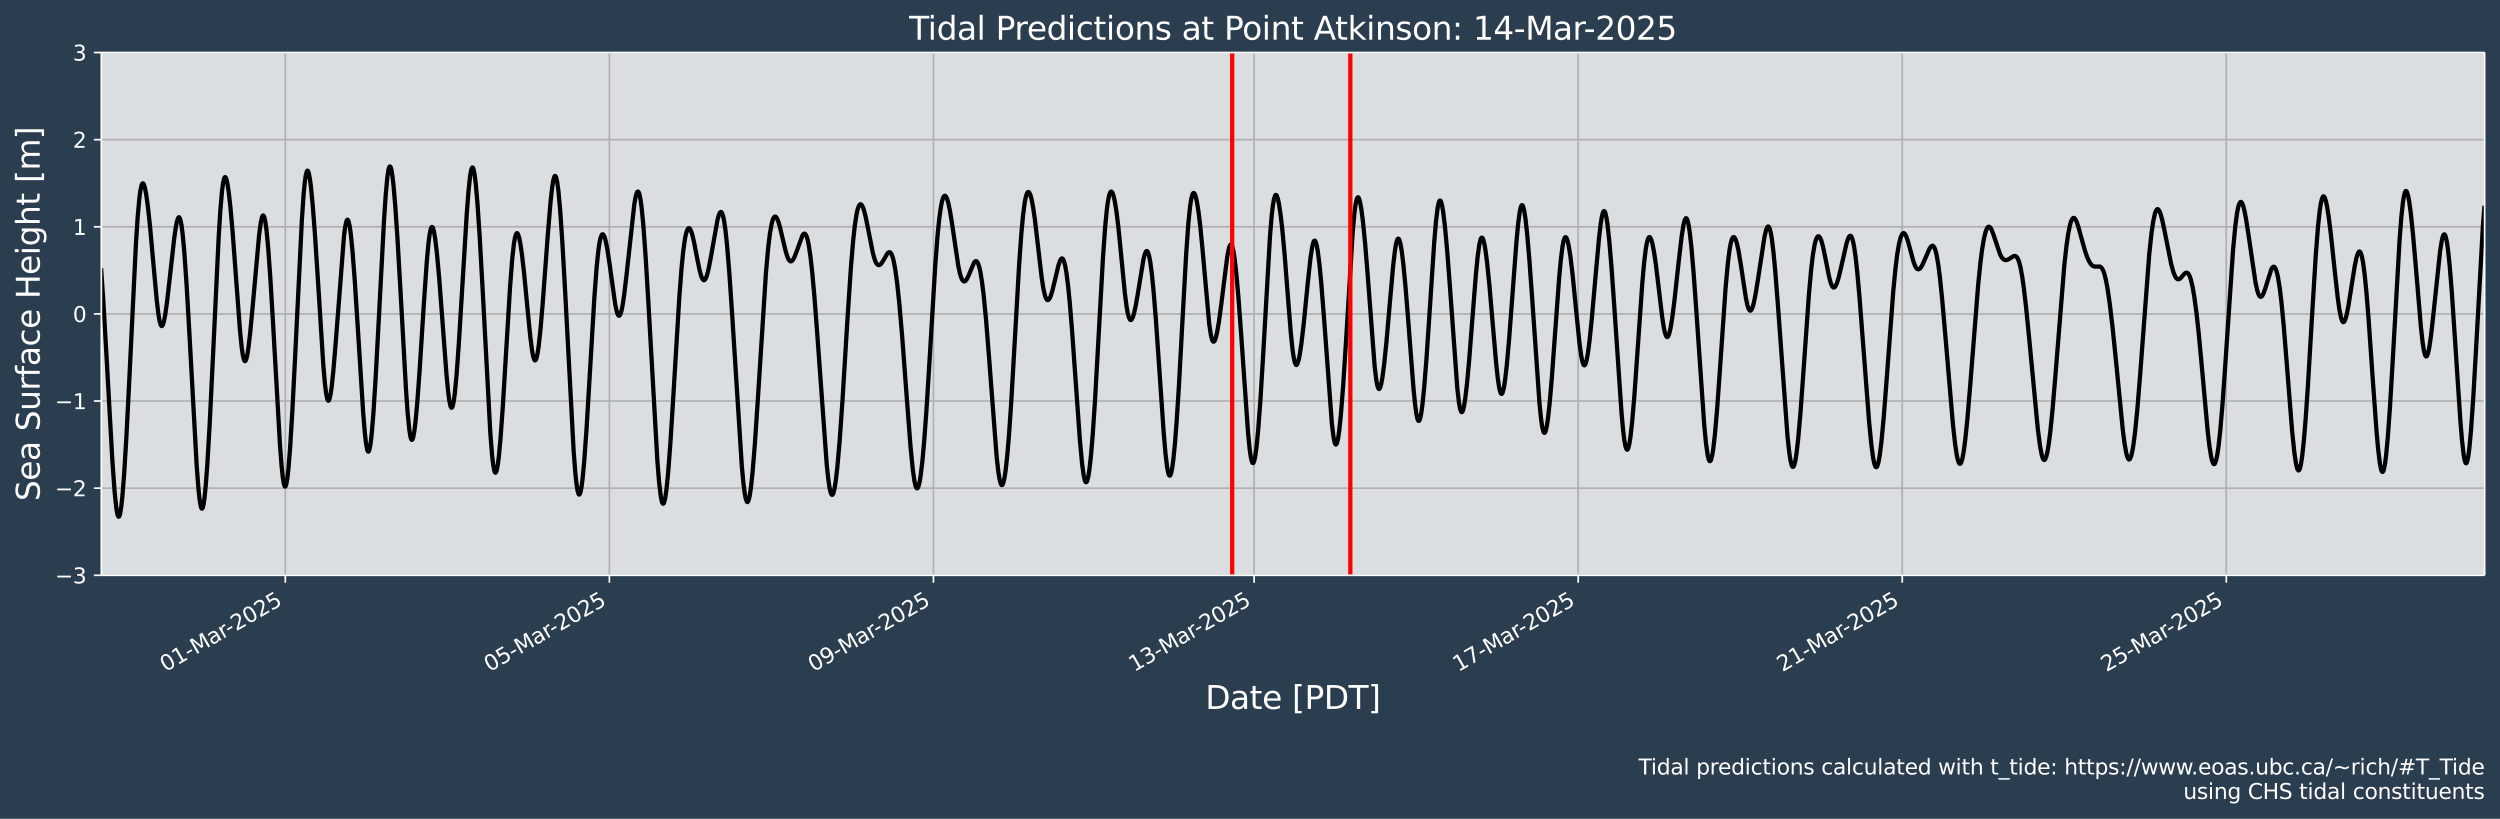
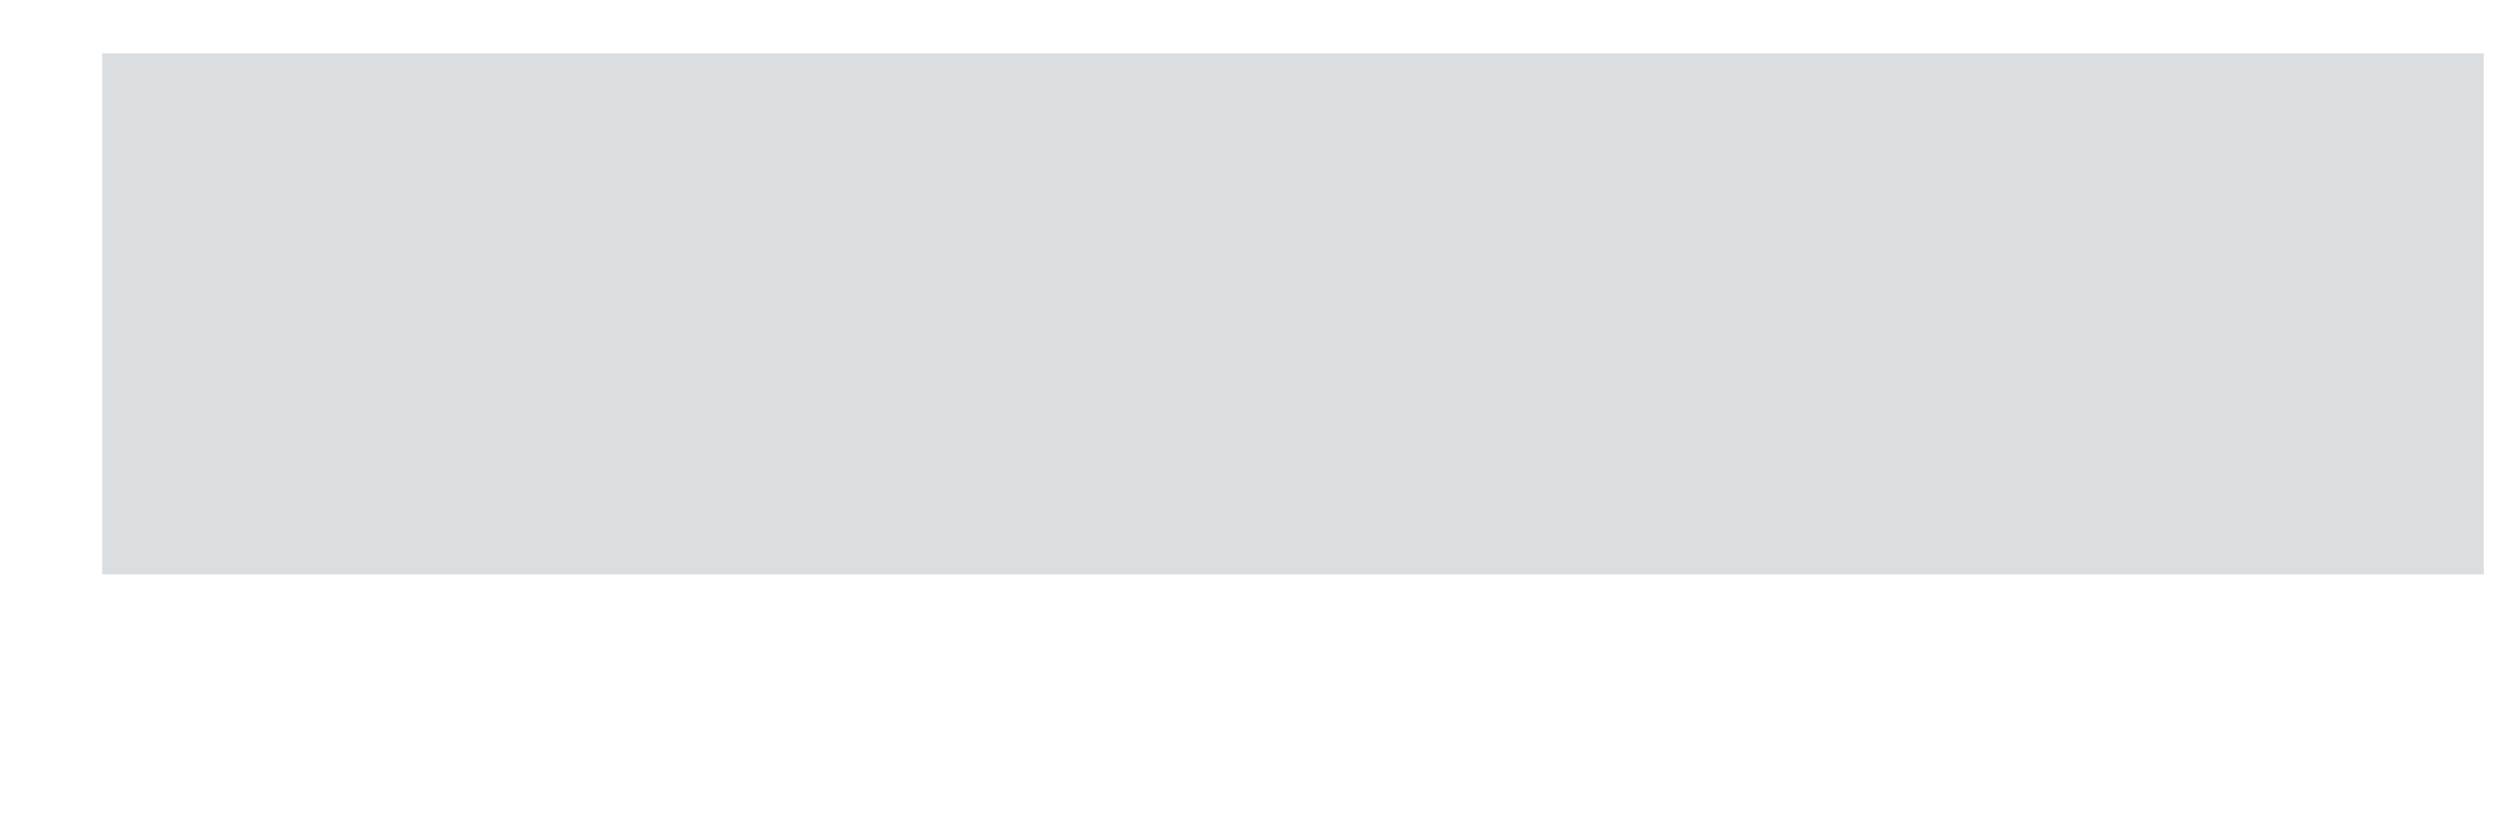
<svg xmlns="http://www.w3.org/2000/svg" xmlns:xlink="http://www.w3.org/1999/xlink" width="1170.7pt" height="383.43pt" version="1.1" viewBox="0 0 1170.7 383.43">
  <defs>
    <style type="text/css">*{stroke-linejoin: round; stroke-linecap: butt}</style>
  </defs>
  <g id="figure_1">
    <g id="patch_1">
-       <path d="m0 383.43h1170.7v-383.43h-1170.7z" fill="#2b3e50" />
-     </g>
+       </g>
    <g id="axes_1">
      <g id="patch_2">
        <path d="m47.459 269.4h1116v-244.8h-1116z" fill="#dbdee1" />
      </g>
      <g id="matplotlib.axis_1">
        <g id="xtick_1">
          <g id="line2d_1">
            <path d="m133.61 269.4v-244.8" clip-path="url(#p5bf137adb3)" fill="none" stroke="#b0b0b0" stroke-linecap="square" stroke-width=".8" />
          </g>
          <g id="line2d_2">
            <defs>
              <path id="me575193d54" d="m0 0v3.5" stroke="#fff" stroke-width=".8" />
            </defs>
            <use x="133.61" y="269.398" fill="#ffffff" stroke="#ffffff" stroke-width=".8" xlink:href="#me575193d54" />
          </g>
          <g id="text_1">
            <g transform="translate(77.473 314.79) rotate(-30) scale(.1 -.1)" fill="#fff">
              <defs>
                <path id="DejaVuSans-30" transform="scale(.016)" d="m2034 4250q-487 0-733-480-245-479-245-1442 0-959 245-1439 246-480 733-480 491 0 736 480 246 480 246 1439 0 963-246 1442-245 480-736 480zm0 500q785 0 1199-621 414-620 414-1801 0-1178-414-1799-414-620-1199-620-784 0-1198 620-414 621-414 1799 0 1181 414 1801 414 621 1198 621z" />
                <path id="DejaVuSans-31" transform="scale(.016)" d="m794 531h1031v3560l-1122-225v575l1116 225h631v-4135h1031v-531h-2687v531z" />
                <path id="DejaVuSans-2d" transform="scale(.016)" d="m313 2009h1684v-512h-1684v512z" />
                <path id="DejaVuSans-4d" transform="scale(.016)" d="m628 4666h941l1190-3175 1197 3175h941v-4666h-616v4097l-1203-3200h-634l-1203 3200v-4097h-613v4666z" />
-                 <path id="DejaVuSans-61" transform="scale(.016)" d="m2194 1759q-697 0-966-159t-269-544q0-306 202-486 202-179 548-179 479 0 768 339t289 901v128h-572zm1147 238v-1997h-575v531q-197-318-491-470t-719-152q-537 0-855 302-317 302-317 808 0 590 395 890 396 300 1180 300h807v57q0 397-261 614t-733 217q-300 0-585-72-284-72-546-216v532q315 122 612 182 297 61 578 61 760 0 1135-394 375-393 375-1193z" />
                <path id="DejaVuSans-72" transform="scale(.016)" d="m2631 2963q-97 56-211 82-114 27-251 27-488 0-749-317t-261-911v-1844h-578v3500h578v-544q182 319 472 473 291 155 707 155 59 0 131-8 72-7 159-23l3-590z" />
                <path id="DejaVuSans-32" transform="scale(.016)" d="m1228 531h2203v-531h-2962v531q359 372 979 998 621 627 780 809 303 340 423 576 121 236 121 464 0 372-261 606-261 235-680 235-297 0-627-103-329-103-704-313v638q381 153 712 231 332 78 607 78 725 0 1156-363 431-362 431-968 0-288-108-546-107-257-392-607-78-91-497-524-418-433-1181-1211z" />
                <path id="DejaVuSans-35" transform="scale(.016)" d="m691 4666h2478v-532h-1900v-1143q137 47 274 70 138 23 276 23 781 0 1237-428 457-428 457-1159 0-753-469-1171-469-417-1322-417-294 0-599 50-304 50-629 150v635q281-153 581-228t634-75q541 0 856 284 316 284 316 772 0 487-316 771-315 285-856 285-253 0-505-56-251-56-513-175v2344z" />
              </defs>
              <use xlink:href="#DejaVuSans-30" />
              <use transform="translate(63.623)" xlink:href="#DejaVuSans-31" />
              <use transform="translate(127.25)" xlink:href="#DejaVuSans-2d" />
              <use transform="translate(163.33)" xlink:href="#DejaVuSans-4d" />
              <use transform="translate(249.61)" xlink:href="#DejaVuSans-61" />
              <use transform="translate(310.89)" xlink:href="#DejaVuSans-72" />
              <use transform="translate(345.63)" xlink:href="#DejaVuSans-2d" />
              <use transform="translate(381.71)" xlink:href="#DejaVuSans-32" />
              <use transform="translate(445.33)" xlink:href="#DejaVuSans-30" />
              <use transform="translate(508.96)" xlink:href="#DejaVuSans-32" />
              <use transform="translate(572.58)" xlink:href="#DejaVuSans-35" />
            </g>
          </g>
        </g>
        <g id="xtick_2">
          <g id="line2d_3">
            <path d="m285.36 269.4v-244.8" clip-path="url(#p5bf137adb3)" fill="none" stroke="#b0b0b0" stroke-linecap="square" stroke-width=".8" />
          </g>
          <g id="line2d_4">
            <use x="285.36" y="269.398" fill="#ffffff" stroke="#ffffff" stroke-width=".8" xlink:href="#me575193d54" />
          </g>
          <g id="text_2">
            <g transform="translate(229.22 314.79) rotate(-30) scale(.1 -.1)" fill="#fff">
              <use xlink:href="#DejaVuSans-30" />
              <use transform="translate(63.623)" xlink:href="#DejaVuSans-35" />
              <use transform="translate(127.25)" xlink:href="#DejaVuSans-2d" />
              <use transform="translate(163.33)" xlink:href="#DejaVuSans-4d" />
              <use transform="translate(249.61)" xlink:href="#DejaVuSans-61" />
              <use transform="translate(310.89)" xlink:href="#DejaVuSans-72" />
              <use transform="translate(345.63)" xlink:href="#DejaVuSans-2d" />
              <use transform="translate(381.71)" xlink:href="#DejaVuSans-32" />
              <use transform="translate(445.33)" xlink:href="#DejaVuSans-30" />
              <use transform="translate(508.96)" xlink:href="#DejaVuSans-32" />
              <use transform="translate(572.58)" xlink:href="#DejaVuSans-35" />
            </g>
          </g>
        </g>
        <g id="xtick_3">
          <g id="line2d_5">
            <path d="m437.11 269.4v-244.8" clip-path="url(#p5bf137adb3)" fill="none" stroke="#b0b0b0" stroke-linecap="square" stroke-width=".8" />
          </g>
          <g id="line2d_6">
            <use x="437.111" y="269.398" fill="#ffffff" stroke="#ffffff" stroke-width=".8" xlink:href="#me575193d54" />
          </g>
          <g id="text_3">
            <g transform="translate(380.97 314.79) rotate(-30) scale(.1 -.1)" fill="#fff">
              <defs>
                <path id="DejaVuSans-39" transform="scale(.016)" d="m703 97v575q238-113 481-172 244-59 479-59 625 0 954 420 330 420 377 1277-181-269-460-413-278-144-615-144-700 0-1108 423-408 424-408 1159 0 718 425 1152 425 435 1131 435 810 0 1236-621 427-620 427-1801 0-1103-524-1761-523-658-1407-658-238 0-482 47-243 47-506 141zm1256 1978q425 0 673 290 249 291 249 798 0 503-249 795-248 292-673 292t-673-292-248-795q0-507 248-798 248-290 673-290z" />
              </defs>
              <use xlink:href="#DejaVuSans-30" />
              <use transform="translate(63.623)" xlink:href="#DejaVuSans-39" />
              <use transform="translate(127.25)" xlink:href="#DejaVuSans-2d" />
              <use transform="translate(163.33)" xlink:href="#DejaVuSans-4d" />
              <use transform="translate(249.61)" xlink:href="#DejaVuSans-61" />
              <use transform="translate(310.89)" xlink:href="#DejaVuSans-72" />
              <use transform="translate(345.63)" xlink:href="#DejaVuSans-2d" />
              <use transform="translate(381.71)" xlink:href="#DejaVuSans-32" />
              <use transform="translate(445.33)" xlink:href="#DejaVuSans-30" />
              <use transform="translate(508.96)" xlink:href="#DejaVuSans-32" />
              <use transform="translate(572.58)" xlink:href="#DejaVuSans-35" />
            </g>
          </g>
        </g>
        <g id="xtick_4">
          <g id="line2d_7">
            <path d="m587.28 269.4v-244.8" clip-path="url(#p5bf137adb3)" fill="none" stroke="#b0b0b0" stroke-linecap="square" stroke-width=".8" />
          </g>
          <g id="line2d_8">
            <use x="587.281" y="269.398" fill="#ffffff" stroke="#ffffff" stroke-width=".8" xlink:href="#me575193d54" />
          </g>
          <g id="text_4">
            <g transform="translate(531.14 314.79) rotate(-30) scale(.1 -.1)" fill="#fff">
              <defs>
                <path id="DejaVuSans-33" transform="scale(.016)" d="m2597 2516q453-97 707-404 255-306 255-756 0-690-475-1069-475-378-1350-378-293 0-604 58t-642 174v609q262-153 574-231 313-78 654-78 593 0 904 234t311 681q0 413-289 645-289 233-804 233h-544v519h569q465 0 712 186t247 536q0 359-255 551-254 193-729 193-260 0-557-57-297-56-653-174v562q360 100 674 150t592 50q719 0 1137-327 419-326 419-882 0-388-222-655t-631-370z" />
              </defs>
              <use xlink:href="#DejaVuSans-31" />
              <use transform="translate(63.623)" xlink:href="#DejaVuSans-33" />
              <use transform="translate(127.25)" xlink:href="#DejaVuSans-2d" />
              <use transform="translate(163.33)" xlink:href="#DejaVuSans-4d" />
              <use transform="translate(249.61)" xlink:href="#DejaVuSans-61" />
              <use transform="translate(310.89)" xlink:href="#DejaVuSans-72" />
              <use transform="translate(345.63)" xlink:href="#DejaVuSans-2d" />
              <use transform="translate(381.71)" xlink:href="#DejaVuSans-32" />
              <use transform="translate(445.33)" xlink:href="#DejaVuSans-30" />
              <use transform="translate(508.96)" xlink:href="#DejaVuSans-32" />
              <use transform="translate(572.58)" xlink:href="#DejaVuSans-35" />
            </g>
          </g>
        </g>
        <g id="xtick_5">
          <g id="line2d_9">
            <path d="m739.03 269.4v-244.8" clip-path="url(#p5bf137adb3)" fill="none" stroke="#b0b0b0" stroke-linecap="square" stroke-width=".8" />
          </g>
          <g id="line2d_10">
            <use x="739.032" y="269.398" fill="#ffffff" stroke="#ffffff" stroke-width=".8" xlink:href="#me575193d54" />
          </g>
          <g id="text_5">
            <g transform="translate(682.89 314.79) rotate(-30) scale(.1 -.1)" fill="#fff">
              <defs>
                <path id="DejaVuSans-37" transform="scale(.016)" d="m525 4666h3e3v-269l-1694-4397h-659l1594 4134h-2241v532z" />
              </defs>
              <use xlink:href="#DejaVuSans-31" />
              <use transform="translate(63.623)" xlink:href="#DejaVuSans-37" />
              <use transform="translate(127.25)" xlink:href="#DejaVuSans-2d" />
              <use transform="translate(163.33)" xlink:href="#DejaVuSans-4d" />
              <use transform="translate(249.61)" xlink:href="#DejaVuSans-61" />
              <use transform="translate(310.89)" xlink:href="#DejaVuSans-72" />
              <use transform="translate(345.63)" xlink:href="#DejaVuSans-2d" />
              <use transform="translate(381.71)" xlink:href="#DejaVuSans-32" />
              <use transform="translate(445.33)" xlink:href="#DejaVuSans-30" />
              <use transform="translate(508.96)" xlink:href="#DejaVuSans-32" />
              <use transform="translate(572.58)" xlink:href="#DejaVuSans-35" />
            </g>
          </g>
        </g>
        <g id="xtick_6">
          <g id="line2d_11">
-             <path d="m890.78 269.4v-244.8" clip-path="url(#p5bf137adb3)" fill="none" stroke="#b0b0b0" stroke-linecap="square" stroke-width=".8" />
-           </g>
+             </g>
          <g id="line2d_12">
            <use x="890.782" y="269.398" fill="#ffffff" stroke="#ffffff" stroke-width=".8" xlink:href="#me575193d54" />
          </g>
          <g id="text_6">
            <g transform="translate(834.65 314.79) rotate(-30) scale(.1 -.1)" fill="#fff">
              <use xlink:href="#DejaVuSans-32" />
              <use transform="translate(63.623)" xlink:href="#DejaVuSans-31" />
              <use transform="translate(127.25)" xlink:href="#DejaVuSans-2d" />
              <use transform="translate(163.33)" xlink:href="#DejaVuSans-4d" />
              <use transform="translate(249.61)" xlink:href="#DejaVuSans-61" />
              <use transform="translate(310.89)" xlink:href="#DejaVuSans-72" />
              <use transform="translate(345.63)" xlink:href="#DejaVuSans-2d" />
              <use transform="translate(381.71)" xlink:href="#DejaVuSans-32" />
              <use transform="translate(445.33)" xlink:href="#DejaVuSans-30" />
              <use transform="translate(508.96)" xlink:href="#DejaVuSans-32" />
              <use transform="translate(572.58)" xlink:href="#DejaVuSans-35" />
            </g>
          </g>
        </g>
        <g id="xtick_7">
          <g id="line2d_13">
            <path d="m1042.5 269.4v-244.8" clip-path="url(#p5bf137adb3)" fill="none" stroke="#b0b0b0" stroke-linecap="square" stroke-width=".8" />
          </g>
          <g id="line2d_14">
            <use x="1042.533" y="269.398" fill="#ffffff" stroke="#ffffff" stroke-width=".8" xlink:href="#me575193d54" />
          </g>
          <g id="text_7">
            <g transform="translate(986.4 314.79) rotate(-30) scale(.1 -.1)" fill="#fff">
              <use xlink:href="#DejaVuSans-32" />
              <use transform="translate(63.623)" xlink:href="#DejaVuSans-35" />
              <use transform="translate(127.25)" xlink:href="#DejaVuSans-2d" />
              <use transform="translate(163.33)" xlink:href="#DejaVuSans-4d" />
              <use transform="translate(249.61)" xlink:href="#DejaVuSans-61" />
              <use transform="translate(310.89)" xlink:href="#DejaVuSans-72" />
              <use transform="translate(345.63)" xlink:href="#DejaVuSans-2d" />
              <use transform="translate(381.71)" xlink:href="#DejaVuSans-32" />
              <use transform="translate(445.33)" xlink:href="#DejaVuSans-30" />
              <use transform="translate(508.96)" xlink:href="#DejaVuSans-32" />
              <use transform="translate(572.58)" xlink:href="#DejaVuSans-35" />
            </g>
          </g>
        </g>
        <g id="text_8">
          <g transform="translate(564.42 331.99) scale(.15 -.15)" fill="#fff">
            <defs>
              <path id="BitstreamVeraSans-Roman-44" transform="scale(.016)" d="m1259 4147v-3628h763q966 0 1414 437 448 438 448 1382 0 937-448 1373t-1414 436h-763zm-631 519h1297q1356 0 1990-564 635-564 635-1764 0-1207-638-1773-637-565-1987-565h-1297v4666z" />
              <path id="BitstreamVeraSans-Roman-61" transform="scale(.016)" d="m2194 1759q-697 0-966-159t-269-544q0-306 202-486 202-179 548-179 479 0 768 339t289 901v128h-572zm1147 238v-1997h-575v531q-197-318-491-470t-719-152q-537 0-855 302-317 302-317 808 0 590 395 890 396 300 1180 300h807v57q0 397-261 614t-733 217q-300 0-585-72-284-72-546-216v532q315 122 612 182 297 61 578 61 760 0 1135-394 375-393 375-1193z" />
              <path id="BitstreamVeraSans-Roman-74" transform="scale(.016)" d="m1172 4494v-994h1184v-447h-1184v-1900q0-428 117-550t477-122h590v-481h-590q-666 0-919 248-253 249-253 905v1900h-422v447h422v994h578z" />
              <path id="BitstreamVeraSans-Roman-65" transform="scale(.016)" d="m3597 1894v-281h-2644q38-594 358-905t892-311q331 0 642 81t618 244v-544q-310-131-635-200t-659-69q-838 0-1327 487-489 488-489 1320 0 859 464 1363 464 505 1252 505 706 0 1117-455 411-454 411-1235zm-575 169q-6 471-264 752-258 282-683 282-481 0-770-272t-333-766l2050 4z" />
              <path id="BitstreamVeraSans-Roman-5b" transform="scale(.016)" d="m550 4863h1325v-447h-750v-4813h750v-447h-1325v5707z" />
              <path id="BitstreamVeraSans-Roman-50" transform="scale(.016)" d="m1259 4147v-1753h794q441 0 681 228 241 228 241 650 0 419-241 647-240 228-681 228h-794zm-631 519h1425q785 0 1186-355 402-355 402-1039 0-691-402-1044-401-353-1186-353h-794v-1875h-631v4666z" />
              <path id="BitstreamVeraSans-Roman-54" transform="scale(.016)" d="m-19 4666h3947v-532h-1656v-4134h-634v4134h-1657v532z" />
              <path id="BitstreamVeraSans-Roman-5d" transform="scale(.016)" d="m1947 4863v-5707h-1325v447h747v4813h-747v447h1325z" />
            </defs>
            <use xlink:href="#BitstreamVeraSans-Roman-44" />
            <use transform="translate(77.002)" xlink:href="#BitstreamVeraSans-Roman-61" />
            <use transform="translate(138.28)" xlink:href="#BitstreamVeraSans-Roman-74" />
            <use transform="translate(177.49)" xlink:href="#BitstreamVeraSans-Roman-65" />
            <use transform="translate(239.01)" xlink:href="#BitstreamVeraSans-Roman-20" />
            <use transform="translate(270.8)" xlink:href="#BitstreamVeraSans-Roman-5b" />
            <use transform="translate(309.81)" xlink:href="#BitstreamVeraSans-Roman-50" />
            <use transform="translate(370.12)" xlink:href="#BitstreamVeraSans-Roman-44" />
            <use transform="translate(447.12)" xlink:href="#BitstreamVeraSans-Roman-54" />
            <use transform="translate(508.2)" xlink:href="#BitstreamVeraSans-Roman-5d" />
          </g>
        </g>
      </g>
      <g id="matplotlib.axis_2">
        <g id="ytick_1">
          <g id="line2d_15">
            <path d="m47.459 269.4h1116" clip-path="url(#p5bf137adb3)" fill="none" stroke="#b0b0b0" stroke-linecap="square" stroke-width=".8" />
          </g>
          <g id="line2d_16">
            <defs>
              <path id="m06b5dbfa64" d="m0 0h-3.5" stroke="#fff" stroke-width=".8" />
            </defs>
            <use x="47.459" y="269.398" fill="#ffffff" stroke="#ffffff" stroke-width=".8" xlink:href="#m06b5dbfa64" />
          </g>
          <g id="text_9">
            <g transform="translate(25.717 273.2) scale(.1 -.1)" fill="#fff">
              <defs>
                <path id="DejaVuSans-2212" transform="scale(.016)" d="m678 2272h4006v-531h-4006v531z" />
              </defs>
              <use xlink:href="#DejaVuSans-2212" />
              <use transform="translate(83.789)" xlink:href="#DejaVuSans-33" />
            </g>
          </g>
        </g>
        <g id="ytick_2">
          <g id="line2d_17">
            <path d="m47.459 228.6h1116" clip-path="url(#p5bf137adb3)" fill="none" stroke="#b0b0b0" stroke-linecap="square" stroke-width=".8" />
          </g>
          <g id="line2d_18">
            <use x="47.459" y="228.598" fill="#ffffff" stroke="#ffffff" stroke-width=".8" xlink:href="#m06b5dbfa64" />
          </g>
          <g id="text_10">
            <g transform="translate(25.717 232.4) scale(.1 -.1)" fill="#fff">
              <use xlink:href="#DejaVuSans-2212" />
              <use transform="translate(83.789)" xlink:href="#DejaVuSans-32" />
            </g>
          </g>
        </g>
        <g id="ytick_3">
          <g id="line2d_19">
            <path d="m47.459 187.8h1116" clip-path="url(#p5bf137adb3)" fill="none" stroke="#b0b0b0" stroke-linecap="square" stroke-width=".8" />
          </g>
          <g id="line2d_20">
            <use x="47.459" y="187.798" fill="#ffffff" stroke="#ffffff" stroke-width=".8" xlink:href="#m06b5dbfa64" />
          </g>
          <g id="text_11">
            <g transform="translate(25.717 191.6) scale(.1 -.1)" fill="#fff">
              <use xlink:href="#DejaVuSans-2212" />
              <use transform="translate(83.789)" xlink:href="#DejaVuSans-31" />
            </g>
          </g>
        </g>
        <g id="ytick_4">
          <g id="line2d_21">
            <path d="m47.459 147h1116" clip-path="url(#p5bf137adb3)" fill="none" stroke="#b0b0b0" stroke-linecap="square" stroke-width=".8" />
          </g>
          <g id="line2d_22">
            <use x="47.459" y="146.998" fill="#ffffff" stroke="#ffffff" stroke-width=".8" xlink:href="#m06b5dbfa64" />
          </g>
          <g id="text_12">
            <g transform="translate(34.097 150.8) scale(.1 -.1)" fill="#fff">
              <use xlink:href="#DejaVuSans-30" />
            </g>
          </g>
        </g>
        <g id="ytick_5">
          <g id="line2d_23">
            <path d="m47.459 106.2h1116" clip-path="url(#p5bf137adb3)" fill="none" stroke="#b0b0b0" stroke-linecap="square" stroke-width=".8" />
          </g>
          <g id="line2d_24">
            <use x="47.459" y="106.198" fill="#ffffff" stroke="#ffffff" stroke-width=".8" xlink:href="#m06b5dbfa64" />
          </g>
          <g id="text_13">
            <g transform="translate(34.097 110) scale(.1 -.1)" fill="#fff">
              <use xlink:href="#DejaVuSans-31" />
            </g>
          </g>
        </g>
        <g id="ytick_6">
          <g id="line2d_25">
            <path d="m47.459 65.398h1116" clip-path="url(#p5bf137adb3)" fill="none" stroke="#b0b0b0" stroke-linecap="square" stroke-width=".8" />
          </g>
          <g id="line2d_26">
            <use x="47.459" y="65.398" fill="#ffffff" stroke="#ffffff" stroke-width=".8" xlink:href="#m06b5dbfa64" />
          </g>
          <g id="text_14">
            <g transform="translate(34.097 69.197) scale(.1 -.1)" fill="#fff">
              <use xlink:href="#DejaVuSans-32" />
            </g>
          </g>
        </g>
        <g id="ytick_7">
          <g id="line2d_27">
            <path d="m47.459 24.598h1116" clip-path="url(#p5bf137adb3)" fill="none" stroke="#b0b0b0" stroke-linecap="square" stroke-width=".8" />
          </g>
          <g id="line2d_28">
            <use x="47.459" y="24.598" fill="#ffffff" stroke="#ffffff" stroke-width=".8" xlink:href="#m06b5dbfa64" />
          </g>
          <g id="text_15">
            <g transform="translate(34.097 28.397) scale(.1 -.1)" fill="#fff">
              <use xlink:href="#DejaVuSans-33" />
            </g>
          </g>
        </g>
        <g id="text_16">
          <g transform="translate(18.598 234.64) rotate(-90) scale(.15 -.15)" fill="#fff">
            <defs>
              <path id="BitstreamVeraSans-Roman-53" transform="scale(.016)" d="m3425 4513v-616q-359 172-678 256-319 85-616 85-515 0-795-200t-280-569q0-310 186-468 186-157 705-254l381-78q706-135 1042-474t336-907q0-679-455-1029-454-350-1332-350-331 0-705 75-373 75-773 222v650q384-215 753-325 369-109 725-109 540 0 834 212 294 213 294 607 0 343-211 537t-692 291l-385 75q-706 140-1022 440-315 300-315 835 0 619 436 975t1201 356q329 0 669-60 341-59 697-177z" />
              <path id="BitstreamVeraSans-Roman-75" transform="scale(.016)" d="m544 1381v2119h575v-2097q0-497 193-746 194-248 582-248 465 0 735 297 271 297 271 810v1984h575v-3500h-575v538q-209-319-486-474-276-155-642-155-603 0-916 375-312 375-312 1097z" />
              <path id="BitstreamVeraSans-Roman-72" transform="scale(.016)" d="m2631 2963q-97 56-211 82-114 27-251 27-488 0-749-317t-261-911v-1844h-578v3500h578v-544q182 319 472 473 291 155 707 155 59 0 131-8 72-7 159-23l3-590z" />
              <path id="BitstreamVeraSans-Roman-66" transform="scale(.016)" d="m2375 4863v-479h-550q-309 0-430-125-120-125-120-450v-309h947v-447h-947v-3053h-578v3053h-550v447h550v244q0 584 272 851 272 268 862 268h544z" />
              <path id="BitstreamVeraSans-Roman-63" transform="scale(.016)" d="m3122 3366v-538q-244 135-489 202t-495 67q-560 0-870-355-309-354-309-995t309-996q310-354 870-354 250 0 495 67t489 202v-532q-241-112-499-168-257-57-548-57-791 0-1257 497-465 497-465 1341 0 856 470 1346 471 491 1290 491 265 0 518-55 253-54 491-163z" />
              <path id="BitstreamVeraSans-Roman-48" transform="scale(.016)" d="m628 4666h631v-1913h2294v1913h631v-4666h-631v2222h-2294v-2222h-631v4666z" />
              <path id="BitstreamVeraSans-Roman-69" transform="scale(.016)" d="m603 3500h575v-3500h-575v3500zm0 1363h575v-729h-575v729z" />
              <path id="BitstreamVeraSans-Roman-67" transform="scale(.016)" d="m2906 1791q0 625-258 968-257 344-723 344-462 0-720-344-258-343-258-968 0-622 258-966t720-344q466 0 723 344 258 344 258 966zm575-1357q0-893-397-1329-396-436-1215-436-303 0-572 45t-522 139v559q253-137 500-202 247-66 503-66 566 0 847 295t281 892v285q-178-310-456-463t-666-153q-643 0-1037 490-394 491-394 1301 0 812 394 1302 394 491 1037 491 388 0 666-153t456-462v531h575v-3066z" />
              <path id="BitstreamVeraSans-Roman-68" transform="scale(.016)" d="m3513 2113v-2113h-575v2094q0 497-194 743-194 247-581 247-466 0-735-297-269-296-269-809v-1978h-578v4863h578v-1907q207 316 486 472 280 156 646 156 603 0 912-373 310-373 310-1098z" />
              <path id="BitstreamVeraSans-Roman-6d" transform="scale(.016)" d="m3328 2828q216 388 516 572t706 184q547 0 844-383 297-382 297-1088v-2113h-578v2094q0 503-179 746-178 244-543 244-447 0-707-297-259-296-259-809v-1978h-578v2094q0 506-178 748t-550 242q-441 0-701-298-259-298-259-808v-1978h-578v3500h578v-544q197 322 472 475t653 153q382 0 649-194 267-193 395-562z" />
            </defs>
            <use xlink:href="#BitstreamVeraSans-Roman-53" />
            <use transform="translate(63.477)" xlink:href="#BitstreamVeraSans-Roman-65" />
            <use transform="translate(125)" xlink:href="#BitstreamVeraSans-Roman-61" />
            <use transform="translate(186.28)" xlink:href="#BitstreamVeraSans-Roman-20" />
            <use transform="translate(218.07)" xlink:href="#BitstreamVeraSans-Roman-53" />
            <use transform="translate(281.54)" xlink:href="#BitstreamVeraSans-Roman-75" />
            <use transform="translate(344.92)" xlink:href="#BitstreamVeraSans-Roman-72" />
            <use transform="translate(386.04)" xlink:href="#BitstreamVeraSans-Roman-66" />
            <use transform="translate(421.24)" xlink:href="#BitstreamVeraSans-Roman-61" />
            <use transform="translate(482.52)" xlink:href="#BitstreamVeraSans-Roman-63" />
            <use transform="translate(537.5)" xlink:href="#BitstreamVeraSans-Roman-65" />
            <use transform="translate(599.02)" xlink:href="#BitstreamVeraSans-Roman-20" />
            <use transform="translate(630.81)" xlink:href="#BitstreamVeraSans-Roman-48" />
            <use transform="translate(706.01)" xlink:href="#BitstreamVeraSans-Roman-65" />
            <use transform="translate(767.53)" xlink:href="#BitstreamVeraSans-Roman-69" />
            <use transform="translate(795.31)" xlink:href="#BitstreamVeraSans-Roman-67" />
            <use transform="translate(858.79)" xlink:href="#BitstreamVeraSans-Roman-68" />
            <use transform="translate(922.17)" xlink:href="#BitstreamVeraSans-Roman-74" />
            <use transform="translate(961.38)" xlink:href="#BitstreamVeraSans-Roman-20" />
            <use transform="translate(993.16)" xlink:href="#BitstreamVeraSans-Roman-5b" />
            <use transform="translate(1032.2)" xlink:href="#BitstreamVeraSans-Roman-6d" />
            <use transform="translate(1129.6)" xlink:href="#BitstreamVeraSans-Roman-5d" />
          </g>
        </g>
      </g>
      <g id="line2d_29">
        <path d="m47.328 125.54 1.054 15.269 1.581 27.472 2.635 47.12 1.054 14.687 0.79 7.611 0.527 3.033 0.263 0.847 0.263 0.386 0.263-0.079 0.263-0.542 0.263-0.999 0.527-3.316 0.527-4.947 0.79-10.074 1.054-17.305 1.317-25.864 3.162-64.874 0.79-12.131 0.79-8.863 0.527-3.928 0.527-2.35 0.263-0.608 0.263-0.251 0.263 0.087 0.263 0.404 0.527 1.673 0.527 2.684 0.79 5.582 1.054 9.685 1.581 17.524 1.581 17.228 0.79 6.535 0.527 3.053 0.527 1.836 0.263 0.441 0.263 0.122 0.263-0.19 0.263-0.489 0.527-1.81 0.527-2.776 0.79-5.553 1.317-11.432 2.108-18.823 0.79-5.471 0.527-2.605 0.527-1.516 0.263-0.29 0.263 0.046 0.263 0.397 0.263 0.757 0.527 2.605 0.527 4.033 0.79 8.511 1.054 15.106 1.317 22.876 3.425 62.099 0.79 10.375 0.527 5.048 0.527 3.27 0.263 0.915 0.263 0.42 0.263-0.081 0.263-0.579 0.263-1.068 0.527-3.543 0.527-5.268 0.79-10.645 1.054-18.09 1.581-32.358 2.635-55.257 0.79-12.686 0.79-9.171 0.527-3.915 0.527-2.13 0.263-0.419 0.263-0.011 0.263 0.375 0.263 0.737 0.527 2.455 0.527 3.592 0.79 7.105 1.054 11.913 1.581 21.246 1.844 24.502 0.79 7.797 0.527 3.623 0.527 2.164 0.263 0.511 0.263 0.132 0.263-0.24 0.263-0.598 0.527-2.191 0.527-3.354 0.79-6.731 1.054-11.06 3.162-35.091 0.79-5.783 0.527-2.327 0.263-0.627 0.263-0.246 0.263 0.147 0.263 0.545 0.527 2.279 0.527 3.8 0.79 8.234 1.054 14.686 1.317 22.14 3.162 55.541 0.79 10.245 0.527 4.968 0.527 3.176 0.263 0.86 0.263 0.357 0.263-0.149 0.263-0.655 0.527-2.778 0.527-4.604 0.79-9.842 1.054-17.272 1.317-25.777 3.162-64.088 0.79-11.506 0.527-5.586 0.527-3.713 0.527-1.789 0.263-0.188 0.263 0.263 0.263 0.692 0.527 2.569 0.527 3.955 0.79 8.027 1.054 13.6 1.317 20.134 2.635 41.623 0.79 9.085 0.527 4.273 0.527 2.63 0.263 0.672 0.263 0.243 0.263-0.178 0.263-0.585 0.527-2.31 0.527-3.661 0.79-7.521 1.054-12.659 3.952-50.787 0.527-3.881 0.527-2.417 0.263-0.616 0.263-0.208 0.263 0.2 0.263 0.603 0.527 2.369 0.527 3.796 0.79 7.953 1.054 13.752 1.581 24.62 2.371 37.461 0.79 9.437 0.527 4.561 0.527 2.879 0.263 0.75 0.263 0.274 0.263-0.207 0.263-0.685 0.527-2.763 0.527-4.491 0.79-9.499 1.054-16.498 1.581-29.41 2.371-44.924 0.79-11.814 0.79-8.458 0.527-3.375 0.263-0.959 0.263-0.469 0.263 0.016 0.263 0.49 0.263 0.945 0.527 3.164 0.527 4.673 0.79 9.308 1.054 15.554 1.581 27.534 2.371 42.589 0.79 11.181 0.79 7.979 0.527 3.183 0.263 0.909 0.263 0.451 0.263-0.001 0.263-0.442 0.263-0.866 0.527-2.915 0.527-4.317 0.79-8.603 1.054-14.318 2.108-33.033 1.317-18.923 0.79-8.6 0.527-4.07 0.527-2.562 0.263-0.695 0.263-0.306 0.263 0.075 0.263 0.444 0.527 1.923 0.527 3.163 0.79 6.66 1.054 11.545 1.581 20.771 1.844 24.446 0.79 8.196 0.527 3.99 0.527 2.536 0.263 0.669 0.263 0.252 0.263-0.17 0.263-0.592 0.527-2.417 0.527-3.954 0.79-8.399 1.054-14.607 1.581-25.849 2.108-34.582 0.79-10.411 0.79-7.493 0.527-2.95 0.263-0.797 0.263-0.331 0.263 0.138 0.263 0.602 0.527 2.549 0.527 4.212 0.79 8.979 1.054 15.735 1.317 23.549 3.688 68.775 0.79 9.94 0.527 4.63 0.527 2.846 0.263 0.733 0.263 0.273 0.263-0.18 0.263-0.621 0.527-2.495 0.527-4.015 0.79-8.418 1.054-14.594 3.425-56.489 1.054-13.587 0.79-7.009 0.527-2.944 0.527-1.554 0.263-0.276 0.263 0.04 0.263 0.34 0.527 1.507 0.527 2.484 0.79 5.243 1.054 9.167 1.581 16.435 1.317 13.276 0.79 6.172 0.527 2.878 0.527 1.671 0.263 0.344 0.263 0.005 0.263-0.336 0.263-0.675 0.527-2.334 0.527-3.551 0.79-7.255 1.054-12.278 2.371-31.813 1.317-15.881 0.79-7.097 0.527-3.196 0.527-1.721 0.263-0.261 0.263 0.153 0.263 0.571 0.527 2.383 0.527 3.966 0.79 8.591 1.054 15.356 1.317 23.319 3.952 74.11 0.79 10.387 0.527 5.101 0.527 3.446 0.527 1.702 0.263 0.19 0.263-0.244 0.263-0.669 0.527-2.552 0.527-4.042 0.79-8.457 1.054-14.722 1.581-26.48 2.108-35.481 1.054-13.948 0.79-7.644 0.527-3.617 0.527-2.443 0.527-1.328 0.263-0.273 0.263-0.029 0.263 0.201 0.527 1.042 0.527 1.809 0.79 3.933 1.054 6.984 2.635 18.916 0.79 3.59 0.527 1.333 0.263 0.31 0.263 0.063 0.263-0.188 0.263-0.437 0.527-1.602 0.527-2.51 0.79-5.219 1.054-8.932 3.688-33.463 0.527-3.008 0.527-2.004 0.263-0.57 0.263-0.256 0.263 0.072 0.263 0.41 0.263 0.755 0.527 2.55 0.527 3.9 0.79 8.167 1.054 14.435 1.317 21.927 4.215 74.202 0.79 9.671 0.79 6.662 0.527 2.535 0.263 0.667 0.263 0.262 0.263-0.14 0.263-0.535 0.527-2.216 0.527-3.642 0.79-7.798 1.054-13.842 1.317-20.916 2.898-47.882 1.054-13.658 0.79-7.845 0.79-5.624 0.527-2.535 0.527-1.615 0.527-0.758 0.263-0.08 0.263 0.108 0.263 0.285 0.527 1.073 0.527 1.636 0.79 3.31 1.581 8.182 1.054 5.101 0.79 2.851 0.527 1.224 0.527 0.594 0.263 0.048 0.263-0.121 0.527-0.739 0.527-1.367 0.79-3.071 1.054-5.485 3.162-17.722 0.527-1.887 0.527-1.204 0.263-0.3 0.263-0.076 0.263 0.163 0.263 0.414 0.527 1.614 0.527 2.691 0.527 3.758 0.79 7.502 1.054 12.943 1.317 19.539 4.479 70.23 0.79 8.429 0.527 4.159 0.527 2.832 0.527 1.42 0.263 0.168 0.263-0.192 0.263-0.548 0.527-2.125 0.527-3.413 0.79-7.242 1.054-12.837 1.317-19.572 3.952-61.656 1.054-11.673 0.79-6.486 0.79-4.489 0.527-1.936 0.527-1.142 0.263-0.292 0.263-0.117 0.263 0.049 0.263 0.205 0.527 0.835 0.527 1.33 0.79 2.717 1.317 5.61 1.317 5.495 0.79 2.549 0.527 1.208 0.527 0.754 0.527 0.283 0.527-0.176 0.527-0.593 0.527-0.949 0.79-1.931 3.162-8.631 0.527-0.631 0.263-0.121 0.263 0.028 0.263 0.191 0.527 0.916 0.527 1.689 0.527 2.504 0.79 5.284 0.79 7.003 1.054 11.608 1.317 17.228 4.479 61.798 0.79 7.264 0.527 3.498 0.527 2.284 0.263 0.663 0.263 0.338 0.263 0.012 0.263-0.311 0.263-0.628 0.527-2.173 0.527-3.318 0.79-6.881 1.054-12.135 1.317-18.78 2.371-38.702 1.581-23.689 1.054-12.489 0.79-7.144 0.79-5.14 0.527-2.336 0.527-1.509 0.527-0.736 0.263-0.098 0.263 0.072 0.263 0.232 0.527 0.912 0.527 1.449 0.79 3.014 1.054 5.137 2.371 12.022 0.79 2.838 0.527 1.358 0.527 0.915 0.527 0.488 0.527 0.1 0.527-0.239 0.527-0.521 0.79-1.175 2.108-3.6 0.527-0.475 0.527-0.081 0.263 0.14 0.527 0.697 0.527 1.313 0.527 1.976 0.79 4.247 0.79 5.759 1.054 9.835 1.317 15.164 1.844 24.579 2.108 27.522 1.054 10.617 0.79 5.474 0.527 2.225 0.263 0.657 0.263 0.347 0.263 0.037 0.263-0.27 0.263-0.573 0.527-2.027 0.527-3.14 0.79-6.616 0.79-8.651 1.054-14.232 1.317-21.069 2.898-48.107 1.054-13.66 0.79-7.878 0.79-5.686 0.527-2.582 0.527-1.659 0.527-0.79 0.263-0.088 0.263 0.106 0.263 0.292 0.527 1.111 0.527 1.763 0.79 3.721 1.054 6.541 2.898 19.519 0.79 3.581 0.527 1.692 0.527 1.129 0.527 0.591 0.527 0.097 0.527-0.339 0.527-0.712 0.79-1.606 2.635-6.208 0.527-0.556 0.263-0.099 0.263 0.037 0.263 0.184 0.527 0.848 0.527 1.536 0.527 2.264 0.79 4.788 0.79 6.415 1.054 10.824 1.317 16.358 3.688 48.201 0.79 7.051 0.527 3.359 0.527 2.148 0.263 0.598 0.263 0.275 0.263-0.047 0.263-0.368 0.263-0.684 0.527-2.288 0.527-3.458 0.79-7.208 0.79-9.391 1.054-15.412 1.581-27.399 2.108-36.847 1.054-14.806 0.79-8.489 0.79-6.013 0.527-2.639 0.527-1.597 0.263-0.428 0.263-0.194 0.263 0.031 0.263 0.247 0.527 1.107 0.527 1.873 0.79 4.117 0.79 5.49 1.317 11.259 1.844 15.838 0.79 5.101 0.79 3.494 0.527 1.384 0.527 0.654 0.263 0.07 0.263-0.089 0.527-0.616 0.527-1.133 0.79-2.482 1.054-4.298 1.844-7.77 0.79-2.249 0.527-0.783 0.263-0.129 0.263 0.065 0.263 0.269 0.527 1.187 0.527 2.087 0.527 2.997 0.79 6.134 0.79 7.901 1.054 12.741 1.581 22.109 2.108 29.477 1.054 11.351 0.79 5.659 0.527 2.132 0.263 0.543 0.263 0.19 0.263-0.162 0.263-0.51 0.527-2.037 0.527-3.325 0.79-7.198 0.79-9.555 1.054-15.826 1.581-28.328 2.108-37.995 1.054-14.816 0.79-8.102 0.527-3.844 0.527-2.613 0.527-1.447 0.263-0.314 0.263-0.057 0.263 0.188 0.263 0.421 0.527 1.496 0.527 2.31 0.79 4.863 0.79 6.372 1.054 10.331 2.108 21.659 0.79 6.142 0.527 3.006 0.527 2.051 0.527 1.098 0.263 0.207 0.263-0.008 0.263-0.21 0.527-0.977 0.527-1.63 0.79-3.448 1.054-5.974 2.635-16.093 0.527-2.151 0.527-1.38 0.263-0.354 0.263-0.11 0.263 0.146 0.263 0.41 0.527 1.627 0.527 2.699 0.79 5.94 0.79 7.923 1.054 12.961 1.581 22.699 2.108 30.661 0.79 9.248 0.79 6.746 0.527 2.79 0.263 0.838 0.263 0.458 0.263 0.077 0.263-0.301 0.263-0.672 0.527-2.415 0.527-3.751 0.79-7.86 0.79-10.197 1.054-16.525 1.581-28.96 1.844-33.256 1.054-14.625 0.79-7.642 0.527-3.375 0.527-2.03 0.263-0.537 0.263-0.236 0.263 0.049 0.263 0.317 0.527 1.377 0.527 2.274 0.79 4.903 0.79 6.514 1.054 10.847 3.162 35.184 0.79 5.185 0.527 2.043 0.263 0.593 0.263 0.315 0.263 0.048 0.263-0.205 0.263-0.443 0.527-1.533 0.527-2.285 0.79-4.575 1.054-7.708 2.898-23.13 0.79-3.935 0.527-1.39 0.263-0.273 0.263 0.023 0.263 0.324 0.263 0.627 0.527 2.15 0.527 3.286 0.79 6.821 1.054 11.913 1.317 17.97 3.162 45.171 0.79 7.857 0.527 3.594 0.527 2.087 0.263 0.453 0.263 0.056 0.263-0.336 0.263-0.72 0.527-2.541 0.527-3.895 0.79-8.072 1.054-14.121 1.317-21.729 3.162-54.96 0.79-9.508 0.527-4.597 0.527-3.12 0.527-1.665 0.263-0.313 0.263 0.012 0.263 0.32 0.527 1.485 0.527 2.485 0.79 5.315 0.79 6.938 1.054 11.416 1.581 20.282 1.317 16.381 0.79 7.658 0.527 3.701 0.527 2.426 0.527 1.125 0.263 0.089 0.263-0.21 0.263-0.492 0.527-1.756 0.527-2.654 0.79-5.343 1.054-9.038 1.844-18.589 1.317-12.126 0.79-5.117 0.527-2.074 0.263-0.581 0.263-0.264 0.263 0.058 0.263 0.381 0.527 1.708 0.527 2.899 0.79 6.306 0.79 8.208 1.317 16.635 3.688 49.583 0.79 6.353 0.527 2.459 0.263 0.649 0.263 0.253 0.263-0.141 0.263-0.53 0.527-2.177 0.527-3.57 0.79-7.55 1.054-13.35 1.317-20.466 3.162-51.654 0.79-8.75 0.527-4.058 0.527-2.53 0.263-0.692 0.263-0.321 0.263 0.038 0.263 0.379 0.527 1.704 0.527 2.821 0.79 5.958 1.054 10.476 1.317 16.209 3.162 41.57 0.79 6.537 0.527 2.69 0.527 1.275 0.263 0.114 0.263-0.221 0.263-0.54 0.527-1.962 0.527-2.997 0.79-6.069 1.054-10.285 1.581-18.195 1.581-17.672 0.79-6.721 0.527-3.175 0.527-1.947 0.263-0.487 0.263-0.157 0.263 0.17 0.263 0.491 0.527 1.902 0.527 3.027 0.79 6.335 1.054 11.017 1.317 16.456 2.371 30.642 0.79 7.876 0.527 3.868 0.527 2.524 0.263 0.717 0.263 0.341 0.263-0.036 0.263-0.42 0.263-0.775 0.527-2.587 0.527-3.846 0.79-7.746 1.054-13.133 1.581-23.52 2.108-31.917 0.79-9.31 0.79-6.484 0.527-2.481 0.263-0.663 0.263-0.281 0.263 0.094 0.263 0.455 0.527 1.927 0.527 3.141 0.79 6.593 1.054 11.447 1.317 17.275 3.425 47.114 0.79 6.793 0.527 2.82 0.527 1.347 0.263 0.121 0.263-0.237 0.263-0.582 0.527-2.128 0.527-3.276 0.79-6.683 1.054-11.379 1.581-20.182 1.581-20.027 0.79-8.074 0.79-5.772 0.527-2.324 0.263-0.679 0.263-0.356 0.263-0.037 0.263 0.273 0.263 0.572 0.527 1.982 0.527 2.99 0.79 6.065 1.054 10.341 1.581 18.373 1.581 18.194 0.79 7.249 0.527 3.61 0.527 2.408 0.263 0.708 0.263 0.37 0.263 0.026 0.263-0.316 0.263-0.651 0.527-2.262 0.527-3.429 0.79-6.971 1.054-11.825 1.581-20.91 1.844-24.575 0.79-8.45 0.79-5.963 0.527-2.272 0.263-0.583 0.263-0.209 0.263 0.163 0.263 0.527 0.527 2.093 0.527 3.36 0.79 7.032 1.054 12.177 1.317 18.159 3.425 49.215 0.79 7.729 0.527 3.549 0.527 2.106 0.263 0.493 0.263 0.12 0.263-0.247 0.263-0.604 0.527-2.218 0.527-3.442 0.79-7.088 1.054-12.173 1.581-21.702 1.844-25.118 0.79-8.537 0.79-6.211 0.527-2.654 0.527-1.427 0.263-0.263 0.263 0.026 0.263 0.303 0.527 1.383 0.527 2.317 0.79 4.961 1.054 8.789 1.581 15.963 1.581 15.539 0.79 5.879 0.527 2.756 0.527 1.646 0.263 0.382 0.263 0.081 0.263-0.218 0.263-0.513 0.527-1.871 0.527-2.903 0.79-5.974 1.054-10.176 1.844-20.9 1.581-17.286 0.79-6.678 0.527-3.193 0.527-1.96 0.263-0.476 0.263-0.127 0.263 0.224 0.263 0.574 0.527 2.166 0.527 3.43 0.79 7.179 1.054 12.465 1.317 18.549 3.425 50.314 0.79 8.418 0.527 4.157 0.527 2.809 0.527 1.37 0.263 0.136 0.263-0.227 0.263-0.583 0.527-2.185 0.527-3.441 0.79-7.183 1.054-12.506 1.581-22.529 2.108-29.919 0.79-8.809 0.79-6.564 0.527-2.985 0.527-1.86 0.263-0.521 0.263-0.26 0.263-0.01 0.263 0.228 0.527 1.12 0.527 1.921 0.79 4.175 0.79 5.451 1.317 10.944 1.581 13.238 0.79 5.16 0.527 2.469 0.527 1.548 0.263 0.405 0.263 0.153 0.263-0.098 0.263-0.345 0.527-1.403 0.527-2.275 0.79-4.784 1.054-8.242 2.108-19.269 1.317-11.077 0.79-4.927 0.527-2.146 0.527-1.033 0.263-0.06 0.263 0.256 0.263 0.576 0.527 2.104 0.527 3.316 0.79 6.982 1.054 12.228 1.317 18.275 3.688 53.338 0.79 8.197 0.79 5.654 0.527 2.138 0.263 0.551 0.263 0.202 0.263-0.146 0.263-0.489 0.527-1.974 0.527-3.22 0.79-6.888 1.054-12.249 1.317-18.525 2.635-37.991 1.054-11.501 0.79-6.167 0.527-2.857 0.527-1.877 0.527-0.954 0.263-0.155 0.263 0.047 0.263 0.239 0.527 1.017 0.527 1.676 0.79 3.596 1.054 6.372 2.371 15.665 0.79 3.576 0.527 1.505 0.527 0.719 0.263 0.058 0.263-0.14 0.263-0.334 0.527-1.217 0.527-1.878 0.79-3.834 1.054-6.441 3.162-20.682 0.79-3.329 0.527-1.251 0.263-0.276 0.263-0.022 0.263 0.245 0.263 0.52 0.527 1.88 0.527 2.987 0.79 6.392 0.79 8.308 1.317 16.763 4.479 61.308 0.79 7.275 0.527 3.511 0.527 2.306 0.263 0.678 0.263 0.355 0.263 0.031 0.263-0.292 0.263-0.61 0.527-2.143 0.527-3.303 0.79-6.884 1.054-12.079 1.317-18.138 2.635-37.244 1.054-11.72 0.79-6.692 0.79-4.759 0.527-2.129 0.527-1.348 0.527-0.622 0.263-0.056 0.263 0.106 0.527 0.671 0.527 1.242 0.79 2.802 1.054 5.04 1.844 9.3 0.79 2.87 0.527 1.253 0.527 0.663 0.263 0.107 0.263-0.041 0.263-0.183 0.527-0.768 0.527-1.248 0.79-2.598 1.054-4.384 2.635-11.569 0.79-2.349 0.527-0.897 0.263-0.197 0.263-0.007 0.263 0.196 0.263 0.412 0.527 1.505 0.527 2.444 0.79 5.389 0.79 7.229 1.054 11.807 1.844 23.902 2.635 34.183 1.054 10.802 0.79 5.911 0.527 2.659 0.527 1.536 0.263 0.331 0.263 0.037 0.263-0.256 0.263-0.547 0.527-1.943 0.527-3.019 0.79-6.341 1.054-11.224 1.317-17.005 3.162-42.178 1.054-10.851 0.79-6.333 0.79-4.714 0.79-3.15 0.527-1.281 0.527-0.664 0.263-0.11 0.263 0.032 0.527 0.472 0.527 0.99 0.79 2.247 1.054 3.927 1.581 5.822 0.79 2.042 0.527 0.882 0.527 0.477 0.527 0.085 0.527-0.274 0.527-0.586 0.79-1.345 1.054-2.364 2.108-4.927 0.79-1.196 0.527-0.355 0.263-0.005 0.263 0.129 0.527 0.708 0.527 1.381 0.527 2.115 0.79 4.592 0.79 6.198 1.054 10.283 1.581 18.052 3.425 40.116 1.054 9.533 0.79 5.17 0.527 2.296 0.527 1.288 0.263 0.253 0.263-0.012 0.263-0.276 0.263-0.538 0.527-1.844 0.527-2.82 0.79-5.884 1.054-10.396 1.317-15.81 3.688-46.589 1.054-10.272 0.79-6.125 0.79-4.7 0.79-3.284 0.527-1.411 0.527-0.824 0.263-0.196 0.263-0.057 0.263 0.077 0.527 0.528 0.527 0.971 0.79 2.092 3.162 9.427 0.79 1.373 0.79 0.83 0.527 0.278 0.527 0.087 0.79-0.164 0.79-0.42 2.108-1.323 0.527-0.073 0.527 0.181 0.527 0.527 0.527 0.963 0.527 1.48 0.527 2.055 0.79 4.216 0.79 5.521 1.054 9.04 1.581 15.871 3.952 41.381 1.054 8.023 0.79 4.056 0.527 1.6 0.263 0.447 0.263 0.206 0.263-0.036 0.263-0.279 0.527-1.277 0.527-2.205 0.527-3.076 0.79-6.078 1.054-10.367 1.317-15.555 4.215-52.23 1.054-9.432 0.79-5.424 0.79-3.943 0.527-1.798 0.527-1.141 0.527-0.504 0.263-0.024 0.263 0.12 0.527 0.639 0.527 1.106 0.79 2.329 1.317 4.829 1.844 6.6 1.054 2.982 0.79 1.724 0.79 1.255 0.79 0.794 0.79 0.381 0.79 0.068 1.844-0.05 0.527 0.279 0.527 0.577 0.527 0.962 0.527 1.419 0.79 3.076 0.79 4.233 1.054 7.265 1.317 11.133 1.581 15.511 3.162 32.087 0.79 6.122 0.79 4.518 0.527 1.965 0.527 1.053 0.263 0.172 0.263-0.067 0.263-0.306 0.527-1.325 0.527-2.25 0.527-3.129 0.79-6.202 1.054-10.69 1.317-16.331 4.215-55.842 1.054-9.829 0.79-5.434 0.79-3.665 0.527-1.453 0.527-0.681 0.263-0.063 0.263 0.114 0.527 0.721 0.527 1.309 0.79 2.855 1.054 4.928 3.162 15.824 1.054 3.805 0.79 1.946 0.527 0.825 0.527 0.453 0.527 0.107 0.527-0.192 0.527-0.427 1.317-1.549 0.79-0.761 0.527-0.217 0.527 0.129 0.527 0.555 0.527 1.041 0.527 1.563 0.79 3.349 0.79 4.533 1.054 7.785 1.054 9.605 1.317 14.07 2.898 31.914 0.79 6.669 0.79 4.945 0.527 2.166 0.527 1.169 0.263 0.194 0.263-0.072 0.263-0.34 0.527-1.484 0.527-2.536 0.527-3.543 0.79-7.05 1.054-12.182 1.317-18.55 3.688-54.586 1.054-11.103 0.79-5.95 0.527-2.748 0.527-1.766 0.527-0.808 0.263-0.06 0.263 0.158 0.263 0.365 0.527 1.308 0.527 1.992 0.79 4.029 1.054 6.742 3.425 23.289 0.79 3.558 0.527 1.64 0.527 1.007 0.527 0.374 0.263-0.04 0.527-0.499 0.527-0.988 0.79-2.182 2.898-9.226 0.527-0.862 0.527-0.346 0.263 0.047 0.263 0.205 0.527 0.911 0.527 1.617 0.527 2.349 0.79 4.91 0.79 6.525 1.054 10.936 1.317 16.271 2.635 33.247 1.054 10.122 0.79 5.24 0.527 2.119 0.263 0.607 0.263 0.294 0.263-0.027 0.263-0.35 0.263-0.674 0.527-2.308 0.527-3.541 0.79-7.428 0.79-9.614 1.054-15.452 1.844-31.126 1.844-30.078 1.054-13.529 0.79-7.401 0.527-3.454 0.527-2.239 0.527-1.047 0.263-0.095 0.263 0.176 0.263 0.434 0.527 1.585 0.527 2.439 0.79 4.981 1.054 8.479 1.844 17.399 1.317 11.847 0.79 5.658 0.79 3.923 0.527 1.481 0.263 0.384 0.263 0.148 0.263-0.082 0.263-0.304 0.527-1.227 0.527-1.952 0.79-3.985 1.317-8.267 1.581-9.975 0.79-3.928 0.527-1.897 0.527-1.16 0.263-0.265 0.263-0.038 0.263 0.2 0.263 0.446 0.527 1.653 0.527 2.68 0.79 5.892 0.79 7.928 1.054 13.084 1.844 26.603 1.844 25.547 0.79 8.736 0.79 6.429 0.527 2.694 0.263 0.814 0.263 0.442 0.263 0.061 0.263-0.323 0.263-0.706 0.527-2.54 0.527-3.968 0.79-8.335 1.054-14.694 1.317-22.273 3.162-55.689 0.79-10.343 0.79-7.457 0.527-3.18 0.527-1.716 0.263-0.321 0.263 0.022 0.263 0.352 0.527 1.622 0.527 2.719 0.79 5.783 1.054 10.124 1.317 15.173 2.371 28.055 0.79 7.058 0.527 3.421 0.527 2.213 0.263 0.627 0.263 0.304 0.263-0.016 0.263-0.328 0.527-1.538 0.527-2.593 0.79-5.482 1.054-9.333 3.162-29.94 0.79-4.956 0.527-2.07 0.263-0.604 0.263-0.297 0.263 0.021 0.263 0.346 0.263 0.673 0.527 2.32 0.527 3.568 0.79 7.451 1.054 13.058 1.581 23.612 2.371 35.928 0.79 9.488 0.79 6.868 0.527 2.746 0.263 0.76 0.263 0.334 0.263-0.098 0.263-0.53 0.527-2.33 0.527-3.931 0.79-8.528 1.054-15.213 1.317-22.96 3.162-56.873 0.79-10.115v0" clip-path="url(#p5bf137adb3)" fill="none" stroke="#000" stroke-linecap="square" stroke-width="2" />
      </g>
      <g id="line2d_30">
        <path d="m577.01 269.4v-244.8" clip-path="url(#p5bf137adb3)" fill="none" stroke="#f00" stroke-linecap="square" stroke-width="2" />
      </g>
      <g id="line2d_31">
        <path d="m632.33 269.4v-244.8" clip-path="url(#p5bf137adb3)" fill="none" stroke="#f00" stroke-linecap="square" stroke-width="2" />
      </g>
      <g id="patch_3">
        <path d="m47.459 269.4v-244.8" fill="none" stroke="#fff" stroke-linecap="square" stroke-width=".8" />
      </g>
      <g id="patch_4">
        <path d="m1163.5 269.4v-244.8" fill="none" stroke="#fff" stroke-linecap="square" stroke-width=".8" />
      </g>
      <g id="patch_5">
        <path d="m47.459 269.4h1116" fill="none" stroke="#fff" stroke-linecap="square" stroke-width=".8" />
      </g>
      <g id="patch_6">
        <path d="m47.459 24.598h1116" fill="none" stroke="#fff" stroke-linecap="square" stroke-width=".8" />
      </g>
      <g id="text_17" fill="#fff">
        <g transform="translate(767.27 362.68) scale(.1 -.1)">
          <defs>
            <path id="BitstreamVeraSans-Roman-64" transform="scale(.016)" d="m2906 2969v1894h575v-4863h-575v525q-181-312-458-464-276-152-664-152-634 0-1033 506-398 507-398 1332t398 1331q399 506 1033 506 388 0 664-152 277-151 458-463zm-1959-1222q0-634 261-995t717-361 718 361q263 361 263 995t-263 995q-262 361-718 361t-717-361-261-995z" />
            <path id="BitstreamVeraSans-Roman-6c" transform="scale(.016)" d="m603 4863h575v-4863h-575v4863z" />
            <path id="BitstreamVeraSans-Roman-70" transform="scale(.016)" d="m1159 525v-1856h-578v4831h578v-531q182 312 458 463 277 152 661 152 638 0 1036-506 399-506 399-1331t-399-1332q-398-506-1036-506-384 0-661 152-276 152-458 464zm1957 1222q0 634-261 995t-717 361q-457 0-718-361t-261-995 261-995 718-361q456 0 717 361t261 995z" />
            <path id="BitstreamVeraSans-Roman-6f" transform="scale(.016)" d="m1959 3097q-462 0-731-361t-269-989 267-989q268-361 733-361 460 0 728 362 269 363 269 988 0 622-269 986-268 364-728 364zm0 487q750 0 1178-488 429-487 429-1349 0-859-429-1349-428-489-1178-489-753 0-1180 489-426 490-426 1349 0 862 426 1349 427 488 1180 488z" />
            <path id="BitstreamVeraSans-Roman-6e" transform="scale(.016)" d="m3513 2113v-2113h-575v2094q0 497-194 743-194 247-581 247-466 0-735-297-269-296-269-809v-1978h-578v3500h578v-544q207 316 486 472 280 156 646 156 603 0 912-373 310-373 310-1098z" />
            <path id="BitstreamVeraSans-Roman-73" transform="scale(.016)" d="m2834 3397v-544q-243 125-506 187-262 63-544 63-428 0-642-131t-214-394q0-200 153-314t616-217l197-44q612-131 870-370t258-667q0-488-386-773-386-284-1061-284-281 0-586 55t-642 164v594q319-166 628-249 309-82 613-82 406 0 624 139 219 139 219 392 0 234-158 359-157 125-692 241l-200 47q-534 112-772 345-237 233-237 639 0 494 350 762 350 269 994 269 318 0 599-47 282-46 519-140z" />
            <path id="BitstreamVeraSans-Roman-77" transform="scale(.016)" d="m269 3500h575l719-2731 715 2731h678l719-2731 716 2731h575l-916-3500h-678l-753 2869-756-2869h-679l-915 3500z" />
            <path id="BitstreamVeraSans-Roman-5f" transform="scale(.016)" d="m3263-1063v-446h-3326v446h3326z" />
            <path id="BitstreamVeraSans-Roman-3a" transform="scale(.016)" d="m750 794h659v-794h-659v794zm0 2515h659v-793h-659v793z" />
            <path id="BitstreamVeraSans-Roman-2f" transform="scale(.016)" d="m1625 4666h531l-1625-5260h-531l1625 5260z" />
            <path id="BitstreamVeraSans-Roman-2e" transform="scale(.016)" d="m684 794h660v-794h-660v794z" />
            <path id="BitstreamVeraSans-Roman-62" transform="scale(.016)" d="m3116 1747q0 634-261 995t-717 361q-457 0-718-361t-261-995 261-995 718-361q456 0 717 361t261 995zm-1957 1222q182 312 458 463 277 152 661 152 638 0 1036-506 399-506 399-1331t-399-1332q-398-506-1036-506-384 0-661 152-276 152-458 464v-525h-578v4863h578v-1894z" />
-             <path id="BitstreamVeraSans-Roman-7e" transform="scale(.016)" d="m4684 2553v-556q-328-247-608-353-279-106-582-106-344 0-800 184-35 12-50 19-22 9-69 25-484 193-778 193-275 0-544-120t-575-380v557q328 247 608 354 280 108 583 108 344 0 803-187 31-13 47-19 25-9 69-25 484-194 778-194 268 0 532 119 265 119 586 381z" />
            <path id="BitstreamVeraSans-Roman-23" transform="scale(.016)" d="m3272 2816h-909l-263-1044h916l256 1044zm-469 1778-325-1297h913l328 1297h500l-322-1297h975v-481h-1097l-256-1044h994v-478h-1116l-325-1294h-500l322 1294h-916l-322-1294h-503l325 1294h-984v478h1100l262 1044h-1006v481h1128l319 1297h506z" />
          </defs>
          <use xlink:href="#BitstreamVeraSans-Roman-54" />
          <use transform="translate(57.959)" xlink:href="#BitstreamVeraSans-Roman-69" />
          <use transform="translate(85.742)" xlink:href="#BitstreamVeraSans-Roman-64" />
          <use transform="translate(149.22)" xlink:href="#BitstreamVeraSans-Roman-61" />
          <use transform="translate(210.5)" xlink:href="#BitstreamVeraSans-Roman-6c" />
          <use transform="translate(238.28)" xlink:href="#BitstreamVeraSans-Roman-20" />
          <use transform="translate(270.07)" xlink:href="#BitstreamVeraSans-Roman-70" />
          <use transform="translate(333.54)" xlink:href="#BitstreamVeraSans-Roman-72" />
          <use transform="translate(372.41)" xlink:href="#BitstreamVeraSans-Roman-65" />
          <use transform="translate(433.93)" xlink:href="#BitstreamVeraSans-Roman-64" />
          <use transform="translate(497.41)" xlink:href="#BitstreamVeraSans-Roman-69" />
          <use transform="translate(525.19)" xlink:href="#BitstreamVeraSans-Roman-63" />
          <use transform="translate(580.17)" xlink:href="#BitstreamVeraSans-Roman-74" />
          <use transform="translate(619.38)" xlink:href="#BitstreamVeraSans-Roman-69" />
          <use transform="translate(647.16)" xlink:href="#BitstreamVeraSans-Roman-6f" />
          <use transform="translate(708.35)" xlink:href="#BitstreamVeraSans-Roman-6e" />
          <use transform="translate(771.72)" xlink:href="#BitstreamVeraSans-Roman-73" />
          <use transform="translate(823.82)" xlink:href="#BitstreamVeraSans-Roman-20" />
          <use transform="translate(855.61)" xlink:href="#BitstreamVeraSans-Roman-63" />
          <use transform="translate(910.59)" xlink:href="#BitstreamVeraSans-Roman-61" />
          <use transform="translate(971.87)" xlink:href="#BitstreamVeraSans-Roman-6c" />
          <use transform="translate(999.65)" xlink:href="#BitstreamVeraSans-Roman-63" />
          <use transform="translate(1054.6)" xlink:href="#BitstreamVeraSans-Roman-75" />
          <use transform="translate(1118)" xlink:href="#BitstreamVeraSans-Roman-6c" />
          <use transform="translate(1145.8)" xlink:href="#BitstreamVeraSans-Roman-61" />
          <use transform="translate(1207.1)" xlink:href="#BitstreamVeraSans-Roman-74" />
          <use transform="translate(1246.3)" xlink:href="#BitstreamVeraSans-Roman-65" />
          <use transform="translate(1307.8)" xlink:href="#BitstreamVeraSans-Roman-64" />
          <use transform="translate(1371.3)" xlink:href="#BitstreamVeraSans-Roman-20" />
          <use transform="translate(1403.1)" xlink:href="#BitstreamVeraSans-Roman-77" />
          <use transform="translate(1484.9)" xlink:href="#BitstreamVeraSans-Roman-69" />
          <use transform="translate(1512.6)" xlink:href="#BitstreamVeraSans-Roman-74" />
          <use transform="translate(1551.9)" xlink:href="#BitstreamVeraSans-Roman-68" />
          <use transform="translate(1615.2)" xlink:href="#BitstreamVeraSans-Roman-20" />
          <use transform="translate(1647)" xlink:href="#BitstreamVeraSans-Roman-74" />
          <use transform="translate(1686.2)" xlink:href="#BitstreamVeraSans-Roman-5f" />
          <use transform="translate(1736.2)" xlink:href="#BitstreamVeraSans-Roman-74" />
          <use transform="translate(1775.4)" xlink:href="#BitstreamVeraSans-Roman-69" />
          <use transform="translate(1803.2)" xlink:href="#BitstreamVeraSans-Roman-64" />
          <use transform="translate(1866.7)" xlink:href="#BitstreamVeraSans-Roman-65" />
          <use transform="translate(1928.2)" xlink:href="#BitstreamVeraSans-Roman-3a" />
          <use transform="translate(1961.9)" xlink:href="#BitstreamVeraSans-Roman-20" />
          <use transform="translate(1993.7)" xlink:href="#BitstreamVeraSans-Roman-68" />
          <use transform="translate(2057.1)" xlink:href="#BitstreamVeraSans-Roman-74" />
          <use transform="translate(2096.3)" xlink:href="#BitstreamVeraSans-Roman-74" />
          <use transform="translate(2135.5)" xlink:href="#BitstreamVeraSans-Roman-70" />
          <use transform="translate(2199)" xlink:href="#BitstreamVeraSans-Roman-73" />
          <use transform="translate(2251.1)" xlink:href="#BitstreamVeraSans-Roman-3a" />
          <use transform="translate(2284.8)" xlink:href="#BitstreamVeraSans-Roman-2f" />
          <use transform="translate(2318.5)" xlink:href="#BitstreamVeraSans-Roman-2f" />
          <use transform="translate(2352.1)" xlink:href="#BitstreamVeraSans-Roman-77" />
          <use transform="translate(2433.9)" xlink:href="#BitstreamVeraSans-Roman-77" />
          <use transform="translate(2515.7)" xlink:href="#BitstreamVeraSans-Roman-77" />
          <use transform="translate(2588.4)" xlink:href="#BitstreamVeraSans-Roman-2e" />
          <use transform="translate(2620.2)" xlink:href="#BitstreamVeraSans-Roman-65" />
          <use transform="translate(2681.7)" xlink:href="#BitstreamVeraSans-Roman-6f" />
          <use transform="translate(2742.9)" xlink:href="#BitstreamVeraSans-Roman-61" />
          <use transform="translate(2804.2)" xlink:href="#BitstreamVeraSans-Roman-73" />
          <use transform="translate(2856.3)" xlink:href="#BitstreamVeraSans-Roman-2e" />
          <use transform="translate(2888)" xlink:href="#BitstreamVeraSans-Roman-75" />
          <use transform="translate(2951.4)" xlink:href="#BitstreamVeraSans-Roman-62" />
          <use transform="translate(3014.9)" xlink:href="#BitstreamVeraSans-Roman-63" />
          <use transform="translate(3069.9)" xlink:href="#BitstreamVeraSans-Roman-2e" />
          <use transform="translate(3101.7)" xlink:href="#BitstreamVeraSans-Roman-63" />
          <use transform="translate(3156.6)" xlink:href="#BitstreamVeraSans-Roman-61" />
          <use transform="translate(3217.9)" xlink:href="#BitstreamVeraSans-Roman-2f" />
          <use transform="translate(3251.6)" xlink:href="#BitstreamVeraSans-Roman-7e" />
          <use transform="translate(3335.4)" xlink:href="#BitstreamVeraSans-Roman-72" />
          <use transform="translate(3376.5)" xlink:href="#BitstreamVeraSans-Roman-69" />
          <use transform="translate(3404.3)" xlink:href="#BitstreamVeraSans-Roman-63" />
          <use transform="translate(3459.3)" xlink:href="#BitstreamVeraSans-Roman-68" />
          <use transform="translate(3522.7)" xlink:href="#BitstreamVeraSans-Roman-2f" />
          <use transform="translate(3556.3)" xlink:href="#BitstreamVeraSans-Roman-23" />
          <use transform="translate(3640.1)" xlink:href="#BitstreamVeraSans-Roman-54" />
          <use transform="translate(3701.2)" xlink:href="#BitstreamVeraSans-Roman-5f" />
          <use transform="translate(3751.2)" xlink:href="#BitstreamVeraSans-Roman-54" />
          <use transform="translate(3809.2)" xlink:href="#BitstreamVeraSans-Roman-69" />
          <use transform="translate(3837)" xlink:href="#BitstreamVeraSans-Roman-64" />
          <use transform="translate(3900.4)" xlink:href="#BitstreamVeraSans-Roman-65" />
        </g>
        <g transform="translate(1022.4 374.15) scale(.1 -.1)">
          <defs>
            <path id="BitstreamVeraSans-Roman-43" transform="scale(.016)" d="m4122 4306v-665q-319 297-680 443-361 147-767 147-800 0-1225-489t-425-1414q0-922 425-1411t1225-489q406 0 767 147t680 444v-660q-331-225-702-338-370-112-782-112-1060 0-1670 648-609 649-609 1771 0 1125 609 1773 610 649 1670 649 418 0 788-111 371-111 696-333z" />
          </defs>
          <use xlink:href="#BitstreamVeraSans-Roman-75" />
          <use transform="translate(63.379)" xlink:href="#BitstreamVeraSans-Roman-73" />
          <use transform="translate(115.48)" xlink:href="#BitstreamVeraSans-Roman-69" />
          <use transform="translate(143.26)" xlink:href="#BitstreamVeraSans-Roman-6e" />
          <use transform="translate(206.64)" xlink:href="#BitstreamVeraSans-Roman-67" />
          <use transform="translate(270.12)" xlink:href="#BitstreamVeraSans-Roman-20" />
          <use transform="translate(301.9)" xlink:href="#BitstreamVeraSans-Roman-43" />
          <use transform="translate(371.73)" xlink:href="#BitstreamVeraSans-Roman-48" />
          <use transform="translate(446.92)" xlink:href="#BitstreamVeraSans-Roman-53" />
          <use transform="translate(510.4)" xlink:href="#BitstreamVeraSans-Roman-20" />
          <use transform="translate(542.19)" xlink:href="#BitstreamVeraSans-Roman-74" />
          <use transform="translate(581.4)" xlink:href="#BitstreamVeraSans-Roman-69" />
          <use transform="translate(609.18)" xlink:href="#BitstreamVeraSans-Roman-64" />
          <use transform="translate(672.66)" xlink:href="#BitstreamVeraSans-Roman-61" />
          <use transform="translate(733.94)" xlink:href="#BitstreamVeraSans-Roman-6c" />
          <use transform="translate(761.72)" xlink:href="#BitstreamVeraSans-Roman-20" />
          <use transform="translate(793.51)" xlink:href="#BitstreamVeraSans-Roman-63" />
          <use transform="translate(848.49)" xlink:href="#BitstreamVeraSans-Roman-6f" />
          <use transform="translate(909.67)" xlink:href="#BitstreamVeraSans-Roman-6e" />
          <use transform="translate(973.05)" xlink:href="#BitstreamVeraSans-Roman-73" />
          <use transform="translate(1025.1)" xlink:href="#BitstreamVeraSans-Roman-74" />
          <use transform="translate(1064.4)" xlink:href="#BitstreamVeraSans-Roman-69" />
          <use transform="translate(1092.1)" xlink:href="#BitstreamVeraSans-Roman-74" />
          <use transform="translate(1131.3)" xlink:href="#BitstreamVeraSans-Roman-75" />
          <use transform="translate(1194.7)" xlink:href="#BitstreamVeraSans-Roman-65" />
          <use transform="translate(1256.2)" xlink:href="#BitstreamVeraSans-Roman-6e" />
          <use transform="translate(1319.6)" xlink:href="#BitstreamVeraSans-Roman-74" />
          <use transform="translate(1358.8)" xlink:href="#BitstreamVeraSans-Roman-73" />
        </g>
      </g>
      <g id="text_18">
        <g transform="translate(425.75 18.598) scale(.15 -.15)" fill="#fff">
          <defs>
            <path id="BitstreamVeraSans-Roman-41" transform="scale(.016)" d="m2188 4044-857-2322h1716l-859 2322zm-357 622h716l1778-4666h-656l-425 1197h-2103l-425-1197h-666l1781 4666z" />
            <path id="BitstreamVeraSans-Roman-6b" transform="scale(.016)" d="m581 4863h578v-2872l1716 1509h734l-1856-1637 1935-1863h-750l-1779 1709v-1709h-578v4863z" />
            <path id="BitstreamVeraSans-Roman-31" transform="scale(.016)" d="m794 531h1031v3560l-1122-225v575l1116 225h631v-4135h1031v-531h-2687v531z" />
            <path id="BitstreamVeraSans-Roman-34" transform="scale(.016)" d="m2419 4116-1594-2491h1594v2491zm-166 550h794v-3041h666v-525h-666v-1100h-628v1100h-2106v609l1940 2957z" />
            <path id="BitstreamVeraSans-Roman-2d" transform="scale(.016)" d="m313 2009h1684v-512h-1684v512z" />
            <path id="BitstreamVeraSans-Roman-4d" transform="scale(.016)" d="m628 4666h941l1190-3175 1197 3175h941v-4666h-616v4097l-1203-3200h-634l-1203 3200v-4097h-613v4666z" />
            <path id="BitstreamVeraSans-Roman-32" transform="scale(.016)" d="m1228 531h2203v-531h-2962v531q359 372 979 998 621 627 780 809 303 340 423 576 121 236 121 464 0 372-261 606-261 235-680 235-297 0-627-103-329-103-704-313v638q381 153 712 231 332 78 607 78 725 0 1156-363 431-362 431-968 0-288-108-546-107-257-392-607-78-91-497-524-418-433-1181-1211z" />
            <path id="BitstreamVeraSans-Roman-30" transform="scale(.016)" d="m2034 4250q-487 0-733-480-245-479-245-1442 0-959 245-1439 246-480 733-480 491 0 736 480 246 480 246 1439 0 963-246 1442-245 480-736 480zm0 500q785 0 1199-621 414-620 414-1801 0-1178-414-1799-414-620-1199-620-784 0-1198 620-414 621-414 1799 0 1181 414 1801 414 621 1198 621z" />
            <path id="BitstreamVeraSans-Roman-35" transform="scale(.016)" d="m691 4666h2478v-532h-1900v-1143q137 47 274 70 138 23 276 23 781 0 1237-428 457-428 457-1159 0-753-469-1171-469-417-1322-417-294 0-599 50-304 50-629 150v635q281-153 581-228t634-75q541 0 856 284 316 284 316 772 0 487-316 771-315 285-856 285-253 0-505-56-251-56-513-175v2344z" />
          </defs>
          <use xlink:href="#BitstreamVeraSans-Roman-54" />
          <use transform="translate(57.959)" xlink:href="#BitstreamVeraSans-Roman-69" />
          <use transform="translate(85.742)" xlink:href="#BitstreamVeraSans-Roman-64" />
          <use transform="translate(149.22)" xlink:href="#BitstreamVeraSans-Roman-61" />
          <use transform="translate(210.5)" xlink:href="#BitstreamVeraSans-Roman-6c" />
          <use transform="translate(238.28)" xlink:href="#BitstreamVeraSans-Roman-20" />
          <use transform="translate(270.07)" xlink:href="#BitstreamVeraSans-Roman-50" />
          <use transform="translate(328.62)" xlink:href="#BitstreamVeraSans-Roman-72" />
          <use transform="translate(367.48)" xlink:href="#BitstreamVeraSans-Roman-65" />
          <use transform="translate(429.01)" xlink:href="#BitstreamVeraSans-Roman-64" />
          <use transform="translate(492.48)" xlink:href="#BitstreamVeraSans-Roman-69" />
          <use transform="translate(520.27)" xlink:href="#BitstreamVeraSans-Roman-63" />
          <use transform="translate(575.25)" xlink:href="#BitstreamVeraSans-Roman-74" />
          <use transform="translate(614.46)" xlink:href="#BitstreamVeraSans-Roman-69" />
          <use transform="translate(642.24)" xlink:href="#BitstreamVeraSans-Roman-6f" />
          <use transform="translate(703.42)" xlink:href="#BitstreamVeraSans-Roman-6e" />
          <use transform="translate(766.8)" xlink:href="#BitstreamVeraSans-Roman-73" />
          <use transform="translate(818.9)" xlink:href="#BitstreamVeraSans-Roman-20" />
          <use transform="translate(850.69)" xlink:href="#BitstreamVeraSans-Roman-61" />
          <use transform="translate(911.97)" xlink:href="#BitstreamVeraSans-Roman-74" />
          <use transform="translate(951.18)" xlink:href="#BitstreamVeraSans-Roman-20" />
          <use transform="translate(982.96)" xlink:href="#BitstreamVeraSans-Roman-50" />
          <use transform="translate(1039.6)" xlink:href="#BitstreamVeraSans-Roman-6f" />
          <use transform="translate(1100.8)" xlink:href="#BitstreamVeraSans-Roman-69" />
          <use transform="translate(1128.6)" xlink:href="#BitstreamVeraSans-Roman-6e" />
          <use transform="translate(1192)" xlink:href="#BitstreamVeraSans-Roman-74" />
          <use transform="translate(1231.2)" xlink:href="#BitstreamVeraSans-Roman-20" />
          <use transform="translate(1263)" xlink:href="#BitstreamVeraSans-Roman-41" />
          <use transform="translate(1329.6)" xlink:href="#BitstreamVeraSans-Roman-74" />
          <use transform="translate(1368.8)" xlink:href="#BitstreamVeraSans-Roman-6b" />
          <use transform="translate(1426.8)" xlink:href="#BitstreamVeraSans-Roman-69" />
          <use transform="translate(1454.5)" xlink:href="#BitstreamVeraSans-Roman-6e" />
          <use transform="translate(1517.9)" xlink:href="#BitstreamVeraSans-Roman-73" />
          <use transform="translate(1570)" xlink:href="#BitstreamVeraSans-Roman-6f" />
          <use transform="translate(1631.2)" xlink:href="#BitstreamVeraSans-Roman-6e" />
          <use transform="translate(1694.6)" xlink:href="#BitstreamVeraSans-Roman-3a" />
          <use transform="translate(1728.3)" xlink:href="#BitstreamVeraSans-Roman-20" />
          <use transform="translate(1760.1)" xlink:href="#BitstreamVeraSans-Roman-31" />
          <use transform="translate(1823.7)" xlink:href="#BitstreamVeraSans-Roman-34" />
          <use transform="translate(1887.3)" xlink:href="#BitstreamVeraSans-Roman-2d" />
          <use transform="translate(1923.4)" xlink:href="#BitstreamVeraSans-Roman-4d" />
          <use transform="translate(2009.7)" xlink:href="#BitstreamVeraSans-Roman-61" />
          <use transform="translate(2070.9)" xlink:href="#BitstreamVeraSans-Roman-72" />
          <use transform="translate(2105.7)" xlink:href="#BitstreamVeraSans-Roman-2d" />
          <use transform="translate(2141.8)" xlink:href="#BitstreamVeraSans-Roman-32" />
          <use transform="translate(2205.4)" xlink:href="#BitstreamVeraSans-Roman-30" />
          <use transform="translate(2269)" xlink:href="#BitstreamVeraSans-Roman-32" />
          <use transform="translate(2332.6)" xlink:href="#BitstreamVeraSans-Roman-35" />
        </g>
      </g>
    </g>
  </g>
  <defs>
    <clipPath id="p5bf137adb3">
-       <rect x="47.459" y="24.598" width="1116" height="244.8" />
-     </clipPath>
+       </clipPath>
  </defs>
</svg>